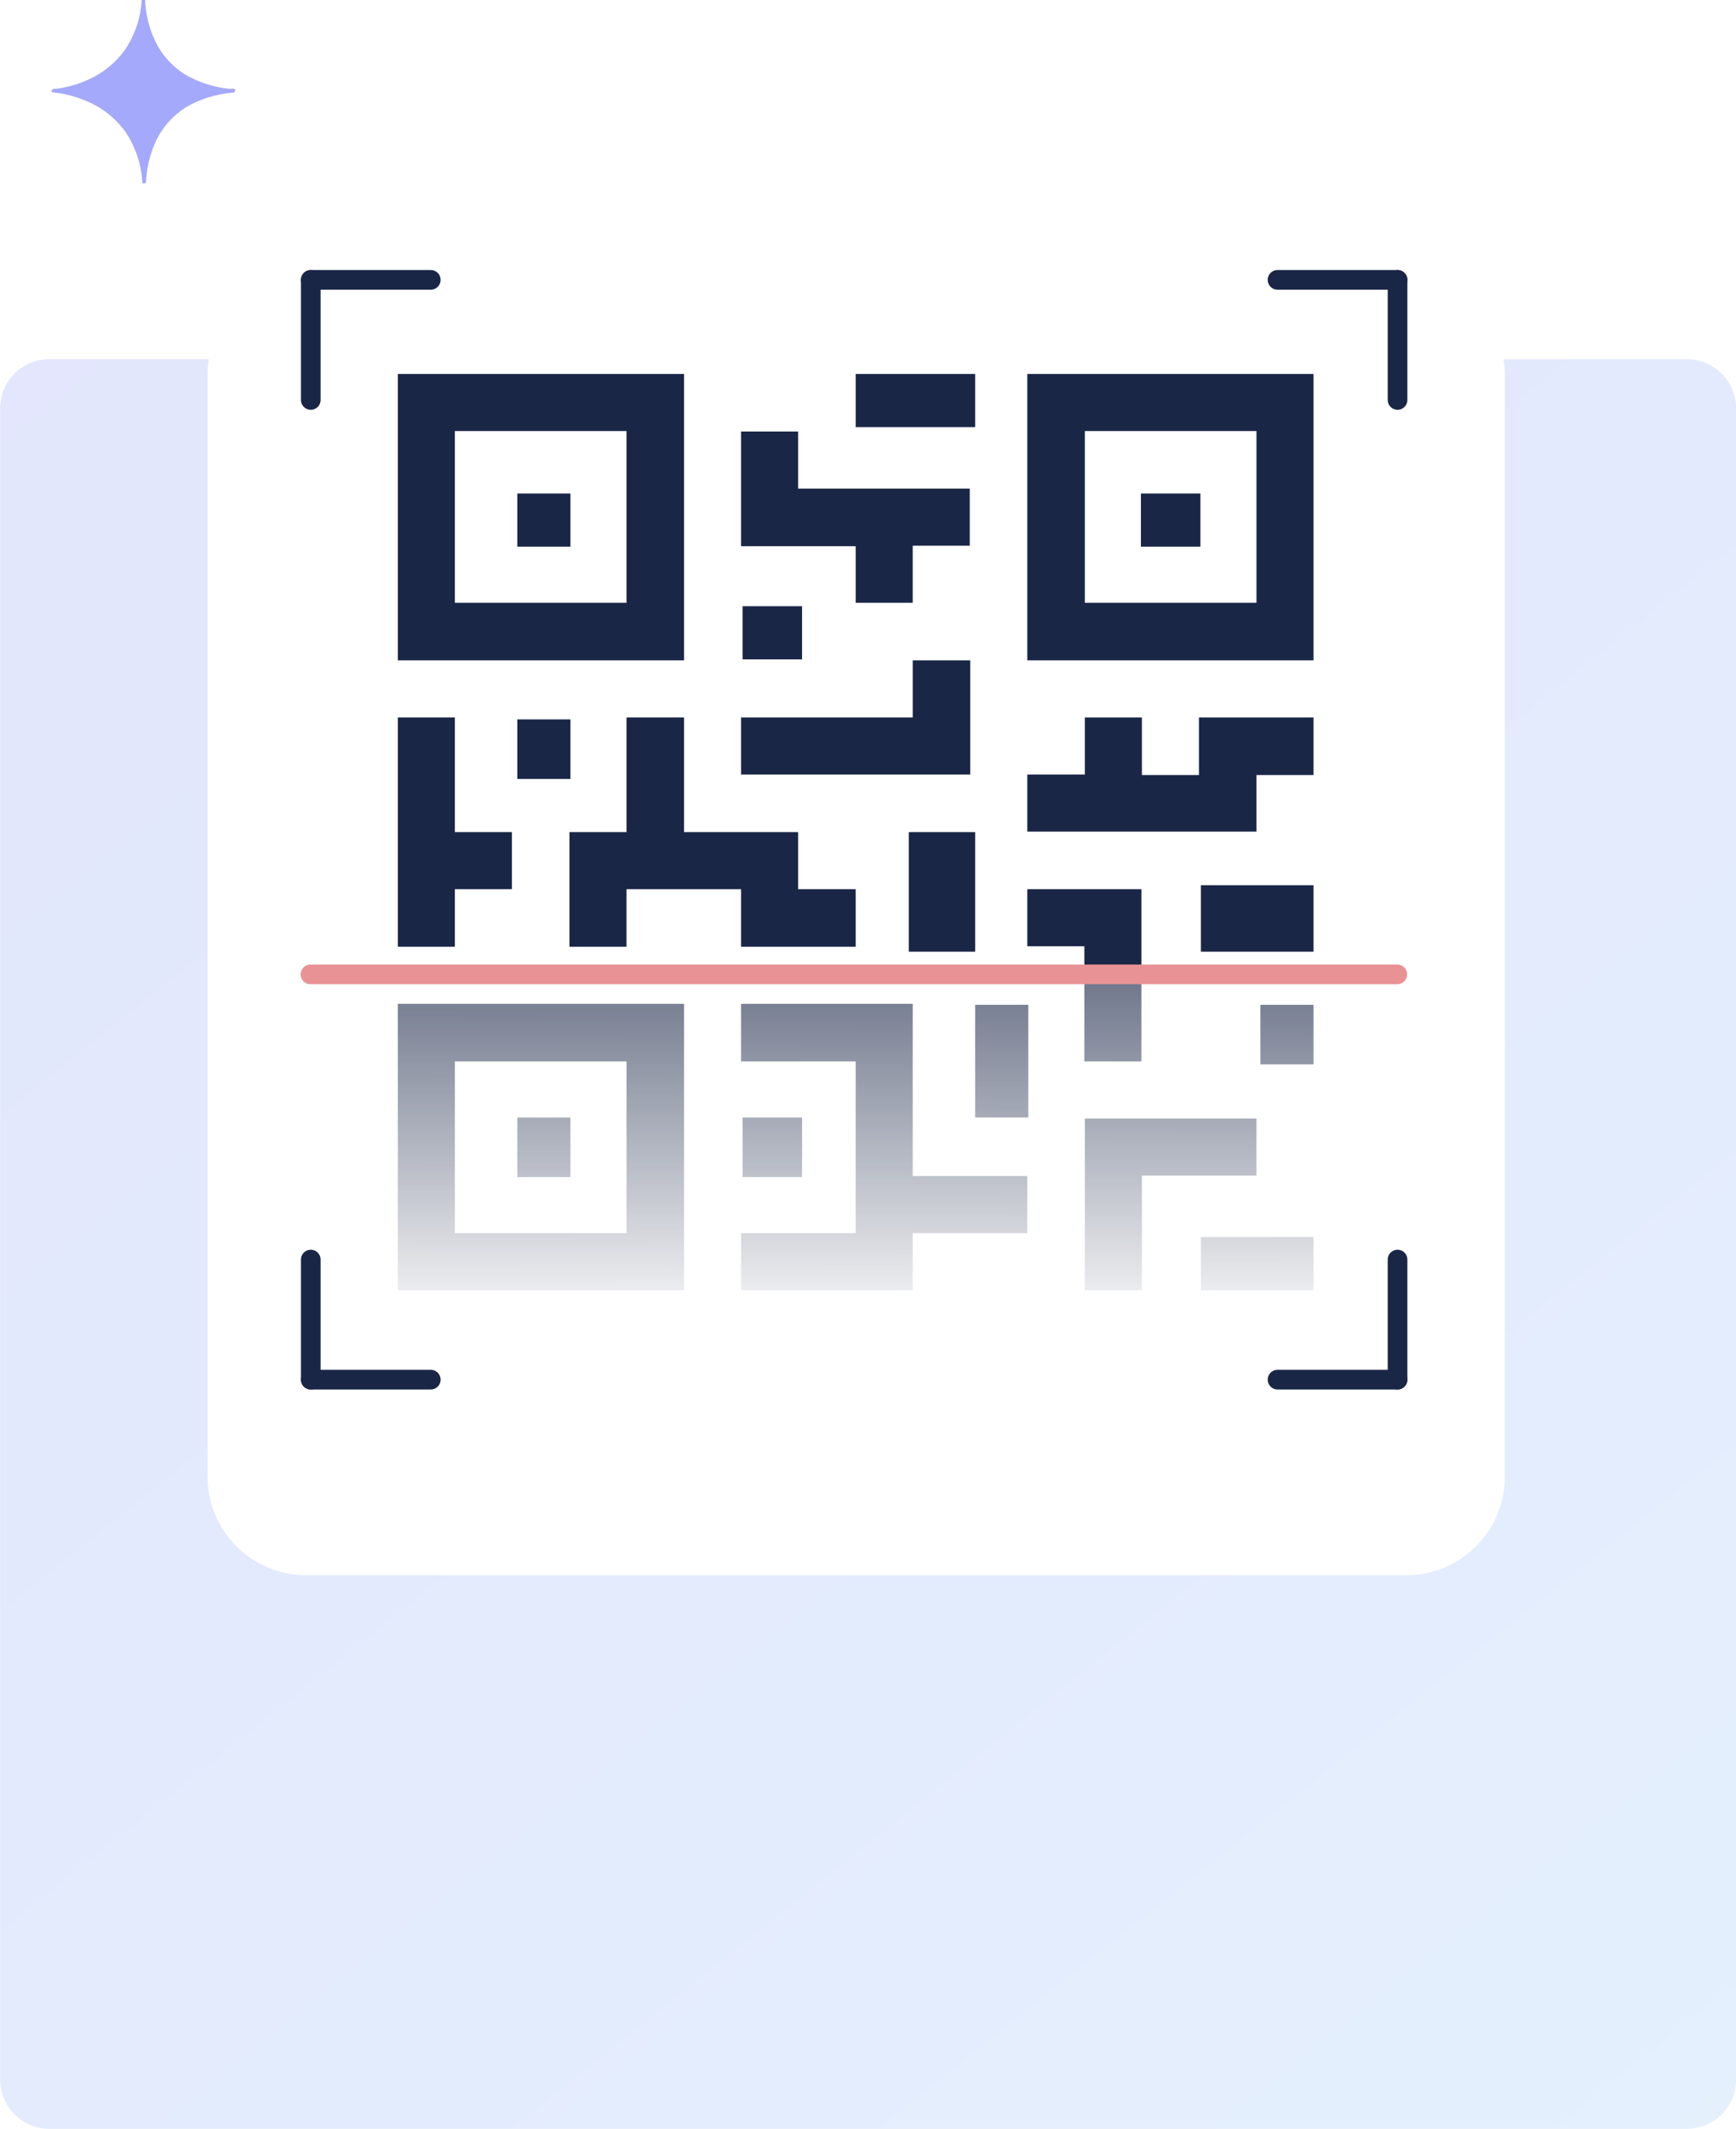
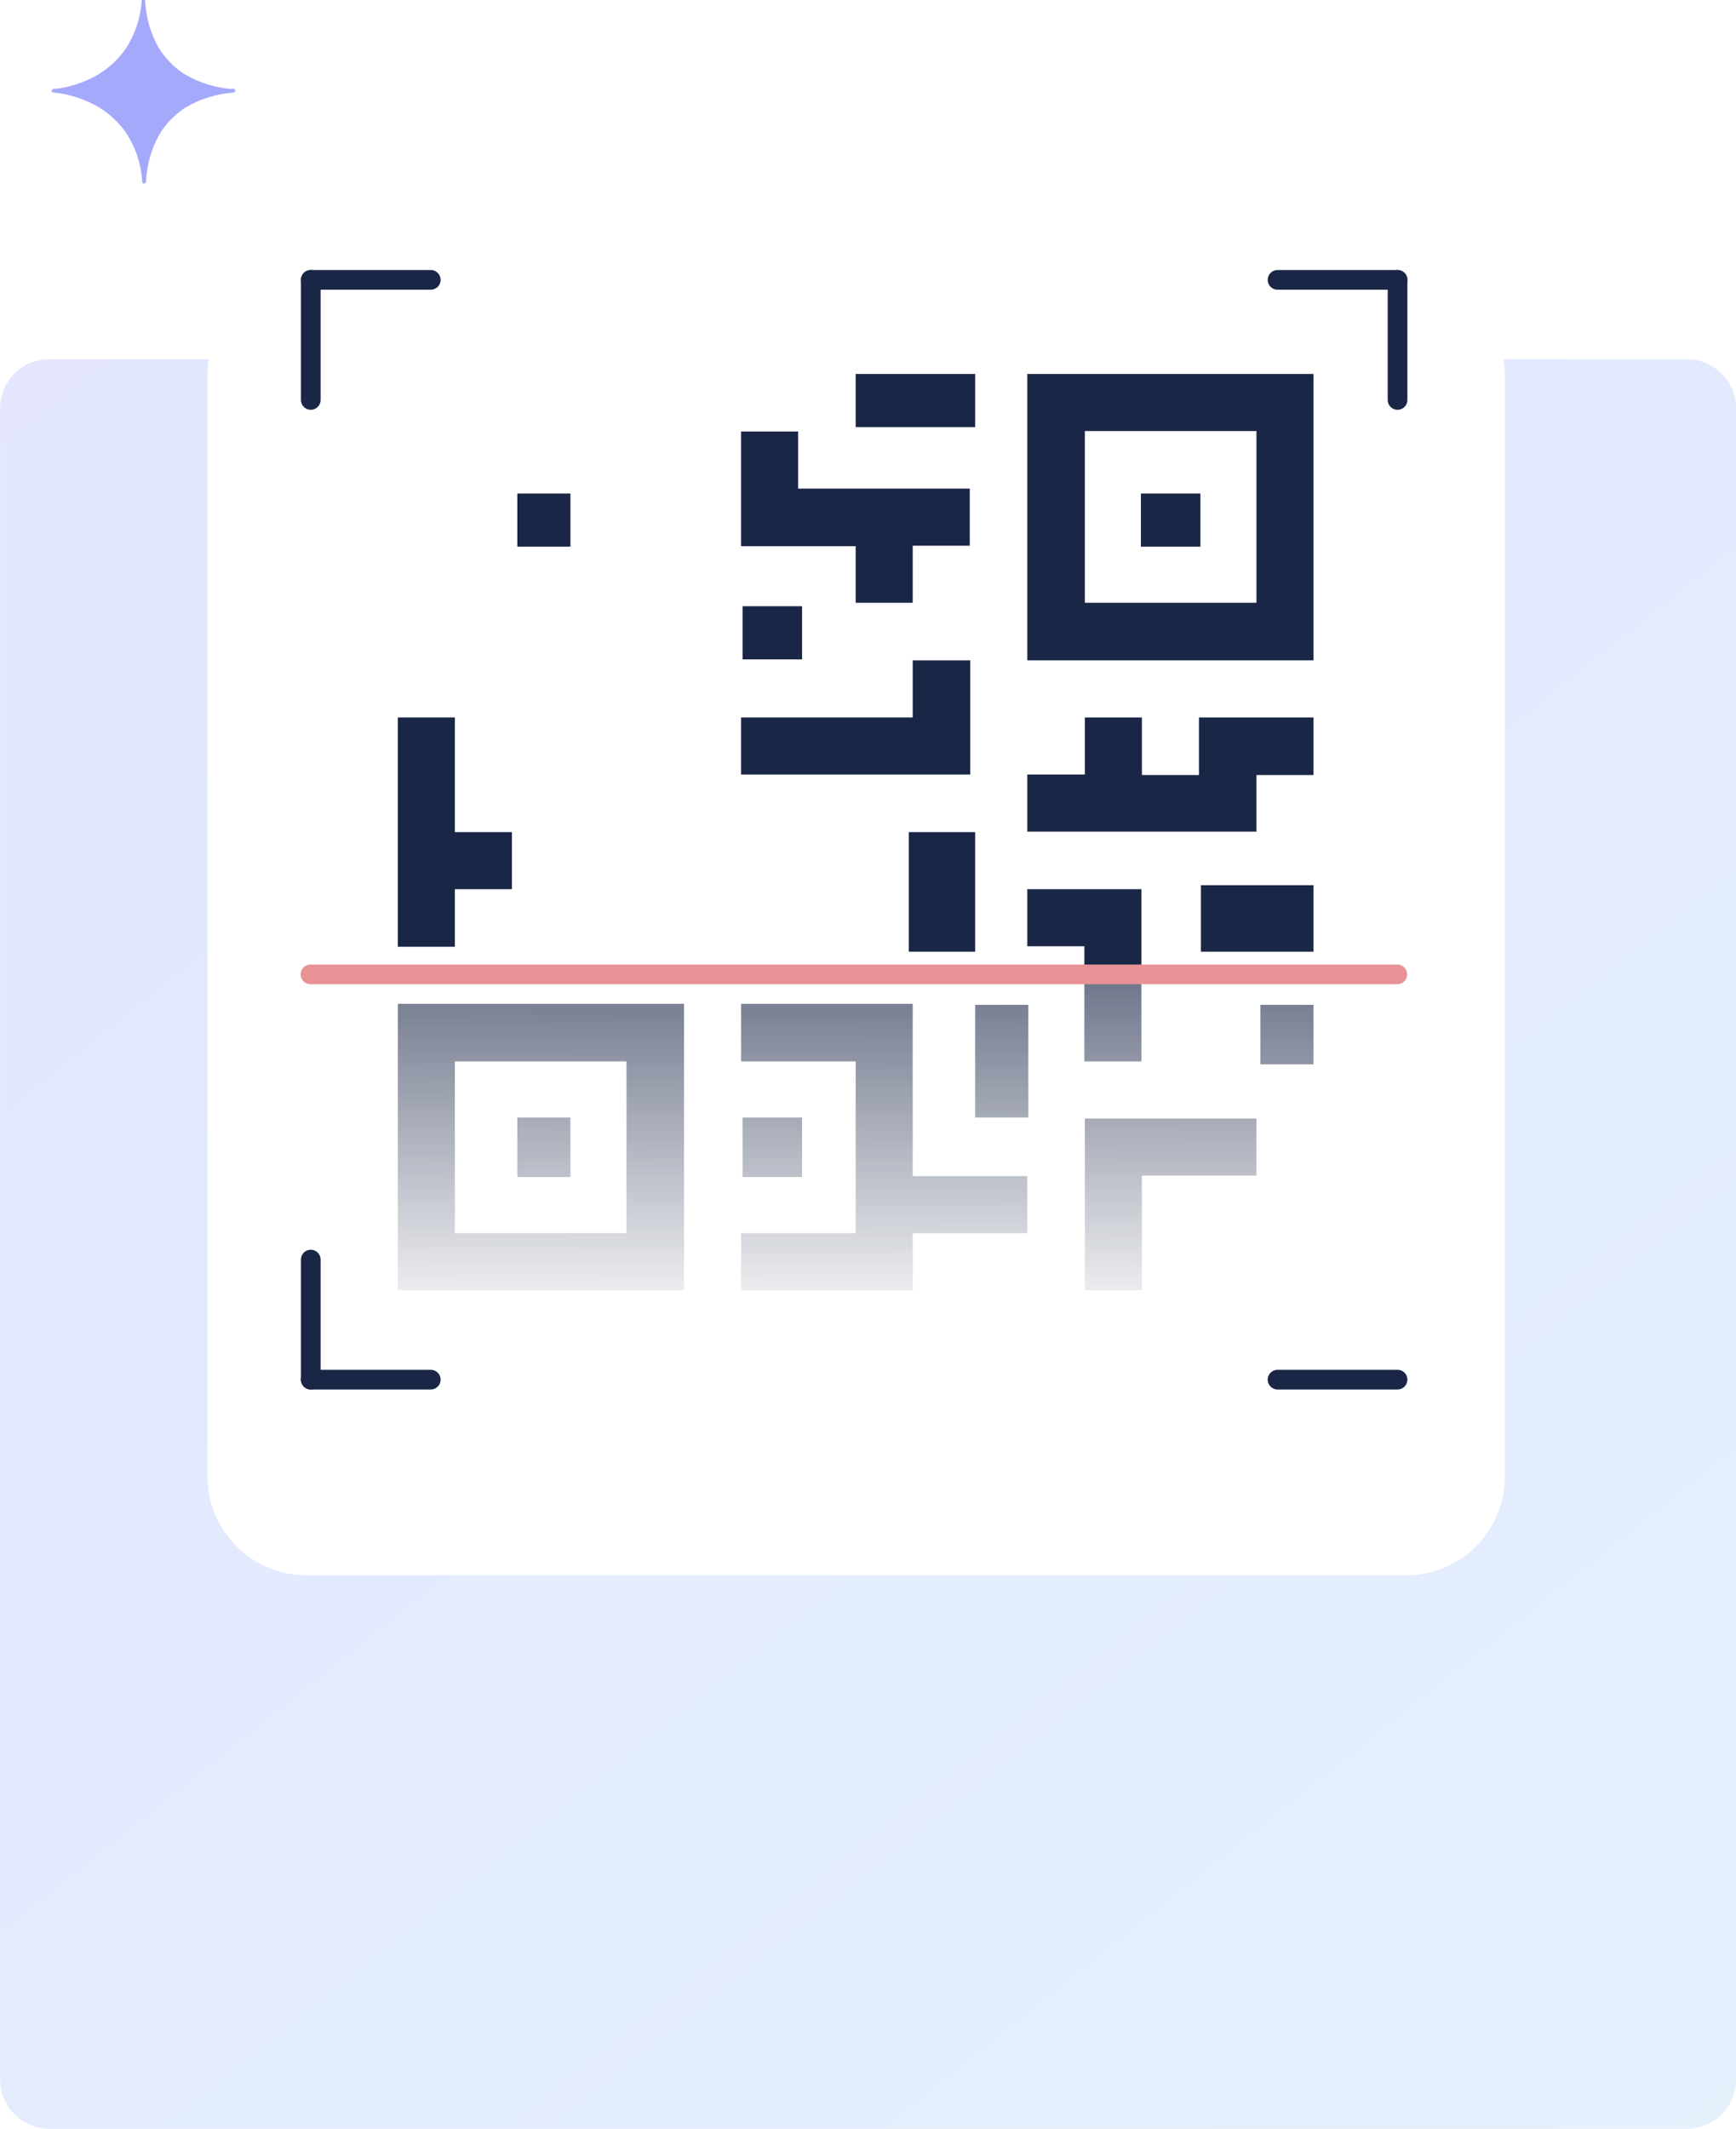
<svg xmlns="http://www.w3.org/2000/svg" version="1.1" id="Warstwa_1" x="0px" y="0px" viewBox="0 0 353 432.6" style="enable-background:new 0 0 353 432.6;" xml:space="preserve">
  <style type="text/css">
	.st0{opacity:0.17;fill:url(#Rectangle_2615_1_);enable-background:new    ;}
	.st1{filter:url(#Rectangle_2617);}
	.st2{fill:#FFFFFF;}
	.st3{fill:none;stroke:#1A2646;stroke-width:4;stroke-linecap:round;}
	.st4{fill:#1A2646;}
	.st5{fill:#A5A9FB;}
	.st6{fill:url(#Rectangle_2618_1_);}
	.st7{fill:none;stroke:#E89296;stroke-width:4;stroke-linecap:round;}
</style>
  <filter filterUnits="userSpaceOnUse" height="419.813" id="Rectangle_2617" width="419.814" x="0" y="0">
    <feOffset dy="19" input="SourceAlpha" />
    <feGaussianBlur result="blur" stdDeviation="26" />
    <feFlood flood-color="#172436" flood-opacity="0.141" />
    <feComposite in2="blur" operator="in" />
    <feComposite in="SourceGraphic" operator="over" />
  </filter>
  <g id="Group_3089" transform="translate(-1169.17 -1053.199)">
    <linearGradient id="Rectangle_2615_1_" gradientUnits="userSpaceOnUse" x1="1201.027" y1="1400.471" x2="1202.505" y2="1398.619" gradientTransform="matrix(353 0 0 -359.604 -422835.875 504641.125)">
      <stop offset="0" style="stop-color:#5864EC" />
      <stop offset="0.251" style="stop-color:#5574ED" />
      <stop offset="0.527" style="stop-color:#5B8FF1" />
      <stop offset="0.734" style="stop-color:#62A7F4" />
      <stop offset="1" style="stop-color:#68BCF8" />
    </linearGradient>
    <path id="Rectangle_2615" class="st0" d="M1179.2,1126.2h333c5.5,0,10,4.5,10,10v339.6c0,5.5-4.5,10-10,10h-333   c-5.5,0-10-4.5-10-10v-339.6C1169.2,1130.7,1173.6,1126.2,1179.2,1126.2z" />
    <g transform="matrix(1, 0, 0, 1, 1169.17, 1053.2)" class="st1">
      <path id="Rectangle_2617-2_1_" class="st2" d="M62.2,37.3H286c11,0,20,9,20,20v223.8c0,11-9,20-20,20H62.2c-11,0-20-9-20-20V57.3    C42.2,46.2,51.1,37.3,62.2,37.3z" />
    </g>
    <g id="Group_3069" transform="translate(1464.748 1131.771)">
      <line id="Line_57" class="st3" x1="-11.4" y1="2.7" x2="-11.4" y2="-21.7" />
      <line id="Line_58" class="st3" x1="-11.4" y1="-21.7" x2="-35.8" y2="-21.7" />
    </g>
    <g id="Group_3070" transform="translate(1464.748 1330.859)">
-       <line id="Line_57-2" class="st3" x1="-11.4" y1="-21.7" x2="-11.4" y2="2.7" />
      <line id="Line_58-2" class="st3" x1="-11.4" y1="2.7" x2="-35.8" y2="2.7" />
    </g>
    <g id="qr-code" transform="translate(1285.863 1150.891)">
      <g id="Group_1523" transform="translate(0 0)">
        <g id="Group_1522">
-           <path id="Path_2755" class="st4" d="M22.4-21.7h-58.2v58.2h58.2V-21.7z M10.7,24.8h-34.9v-34.9h34.9V24.8z" />
          <path id="Path_2790" class="st4" d="M-11.5,2.6h10.8v10.8h-10.8V2.6z" />
          <path id="Path_2756" class="st4" d="M92.2-21.7v58.2h58.2v-58.2H92.2z M138.8,24.8h-34.9v-34.9h34.9V24.8z" />
          <rect id="Rectangle_2233" x="115.3" y="2.6" class="st4" width="12.1" height="10.8" />
          <path id="Path_2757" class="st4" d="M-35.8,164.5h58.2v-58.2h-58.2V164.5z M-24.2,118h34.9v34.9h-34.9V118z" />
          <rect id="Rectangle_2234" x="-11.5" y="129.4" class="st4" width="10.8" height="12.1" />
          <g id="Group_1535">
            <rect id="Rectangle_2235" x="57.3" y="-21.7" class="st4" width="24.3" height="10.8" />
            <path id="Path_2758" class="st4" d="M57.3,24.8h11.6V13.2h11.6V1.6H45.6v-11.6H34v23.3h23.3L57.3,24.8z" />
            <rect id="Rectangle_2236" x="34.3" y="25.5" class="st4" width="12.1" height="10.8" />
            <path id="Path_2759" class="st4" d="M80.6,36.5H68.9v11.6H34v11.6h46.6V36.5z" />
            <path id="Path_2760" class="st4" d="M-24.2,83h11.6V71.4h-11.6V48.1h-11.6v46.6h11.6V83z" />
-             <rect id="Rectangle_2237" x="-11.5" y="48.5" class="st4" width="10.8" height="12.1" />
-             <path id="Path_2761" class="st4" d="M34,94.7h23.3V83H45.6V71.4H22.4V48.1H10.7v23.3H-0.9v23.3h11.6V83H34V94.7z" />
            <rect id="Rectangle_2238" x="68.1" y="71.4" class="st4" width="13.5" height="24.3" />
            <path id="Path_2762" class="st4" d="M68.9,106.3H34V118h23.3v34.9H34v11.6h34.9v-11.6h23.3v-11.6H68.9V106.3z" />
            <rect id="Rectangle_2239" x="34.3" y="129.4" class="st4" width="12.1" height="12.1" />
            <rect id="Rectangle_2240" x="81.6" y="106.5" class="st4" width="10.8" height="22.9" />
            <path id="Path_2763" class="st4" d="M138.8,129.6h-34.9v34.9h11.6v-23.3h23.3L138.8,129.6z" />
-             <rect id="Rectangle_2241" x="127.5" y="153.7" class="st4" width="22.9" height="10.8" />
            <rect id="Rectangle_2242" x="139.6" y="106.5" class="st4" width="10.8" height="12.1" />
            <path id="Path_2764" class="st4" d="M103.8,118h11.6V83H92.2v11.6h11.6V118z" />
            <path id="Path_2765" class="st4" d="M127.1,59.8h-11.6V48.1h-11.6v11.6H92.2v11.6h46.6V59.8h11.6V48.1h-23.3V59.8z" />
            <rect id="Rectangle_2243" x="127.5" y="82.2" class="st4" width="22.9" height="13.5" />
          </g>
        </g>
      </g>
    </g>
    <g id="Group_3066" transform="translate(1215.491 1074.51)">
      <path id="Union_8" class="st5" d="M-17,15.6C-18.6-1.9-35.4-2.9-35.4-2.9H1.1C-17.6-1-16.8,15.6-17,15.6C-17,15.6-17,15.6-17,15.6    z M-35.4-2.9c0,0,16.9-0.9,18.4-18.4c0.2-0.5-0.8,16.6,18.1,18.4L-35.4-2.9z" />
      <path id="Path_2788_-_Outline" class="st5" d="M1.1-2.5L1.1-2.5C-2.5-2.7-6-3.8-9.1-5.7c-2.3-1.4-4.1-3.4-5.5-5.6    c-1.3-2.1-2.1-4.5-2.5-7c-0.5,2.7-1.6,5.2-3.2,7.5c-1.7,2.3-3.8,4.3-6.4,5.6c-2.7,1.5-5.7,2.4-8.8,2.7h0c-0.2,0-0.4-0.2-0.3-0.4    c0-0.2,0.2-0.3,0.3-0.3c3-0.3,5.9-1.2,8.5-2.6c2.4-1.3,4.5-3.2,6.1-5.4c2-3,3.2-6.5,3.4-10.1l0-0.1l0-0.1c0.1-0.2,0.3-0.3,0.4-0.2    c0.2,0.1,0.3,0.2,0.3,0.5c0,0.1,0,0.2,0,0.3c0.2,3.2,1.1,6.4,2.7,9.2c1.3,2.2,3.1,4,5.2,5.4c3,1.8,6.3,2.8,9.8,3.1    c0.2,0,0.4,0.3,0.3,0.5C1.4-2.6,1.3-2.5,1.1-2.5L1.1-2.5z" />
      <path id="Path_2789_-_Outline" class="st5" d="M-17,16c-0.2,0-0.3-0.1-0.4-0.2l0-0.1l0-0.1c-0.2-3.6-1.4-7.1-3.4-10.1    c-1.6-2.2-3.7-4.1-6.1-5.4c-2.6-1.4-5.5-2.3-8.4-2.6c-0.2,0-0.4-0.2-0.3-0.5c0-0.2,0.2-0.3,0.3-0.3h0c3.1,0.3,6.1,1.2,8.8,2.7    c2.5,1.4,4.7,3.3,6.4,5.6c1.6,2.2,2.6,4.8,3.2,7.5c0.4-2.5,1.3-4.8,2.5-7c1.4-2.3,3.2-4.2,5.5-5.6C-6-1.9-2.5-3,1-3.3    C1.3-3.3,1.5-3.2,1.5-3c0.1,0.2-0.1,0.4-0.3,0.5c0,0-0.1,0-0.1,0c-3.5,0.3-6.8,1.3-9.8,3.1C-10.8,2-12.6,3.8-13.9,6    c-1.6,2.8-2.5,6-2.7,9.2c0,0.1,0,0.2,0,0.3C-16.6,15.7-16.8,16-17,16C-17,16-17,16-17,16L-17,16z" />
    </g>
    <linearGradient id="Rectangle_2618_1_" gradientUnits="userSpaceOnUse" x1="1201.186" y1="1399.096" x2="1199.52" y2="1399.106" gradientTransform="matrix(4.297102e-15 70.177 190.272 -1.165080e-14 -264866.531 -82970.258)">
      <stop offset="0" style="stop-color:#FFFFFF" />
      <stop offset="1" style="stop-color:#FFFFFF;stop-opacity:0" />
    </linearGradient>
    <rect id="Rectangle_2618" x="1247.7" y="1251.2" class="st6" width="190.3" height="70.2" />
    <line id="Line_62" class="st7" x1="1453.3" y1="1251.2" x2="1232.3" y2="1251.2" />
    <g id="Group_3067" transform="translate(1268.164 1131.771)">
      <line id="Line_57-3" class="st3" x1="-35.8" y1="2.7" x2="-35.8" y2="-21.7" />
      <line id="Line_58-3" class="st3" x1="-35.8" y1="-21.7" x2="-11.4" y2="-21.7" />
    </g>
    <g id="Group_3068" transform="translate(1268.164 1330.859)">
      <line id="Line_57-4" class="st3" x1="-35.8" y1="-21.7" x2="-35.8" y2="2.7" />
      <line id="Line_58-4" class="st3" x1="-35.8" y1="2.7" x2="-11.4" y2="2.7" />
    </g>
  </g>
</svg>